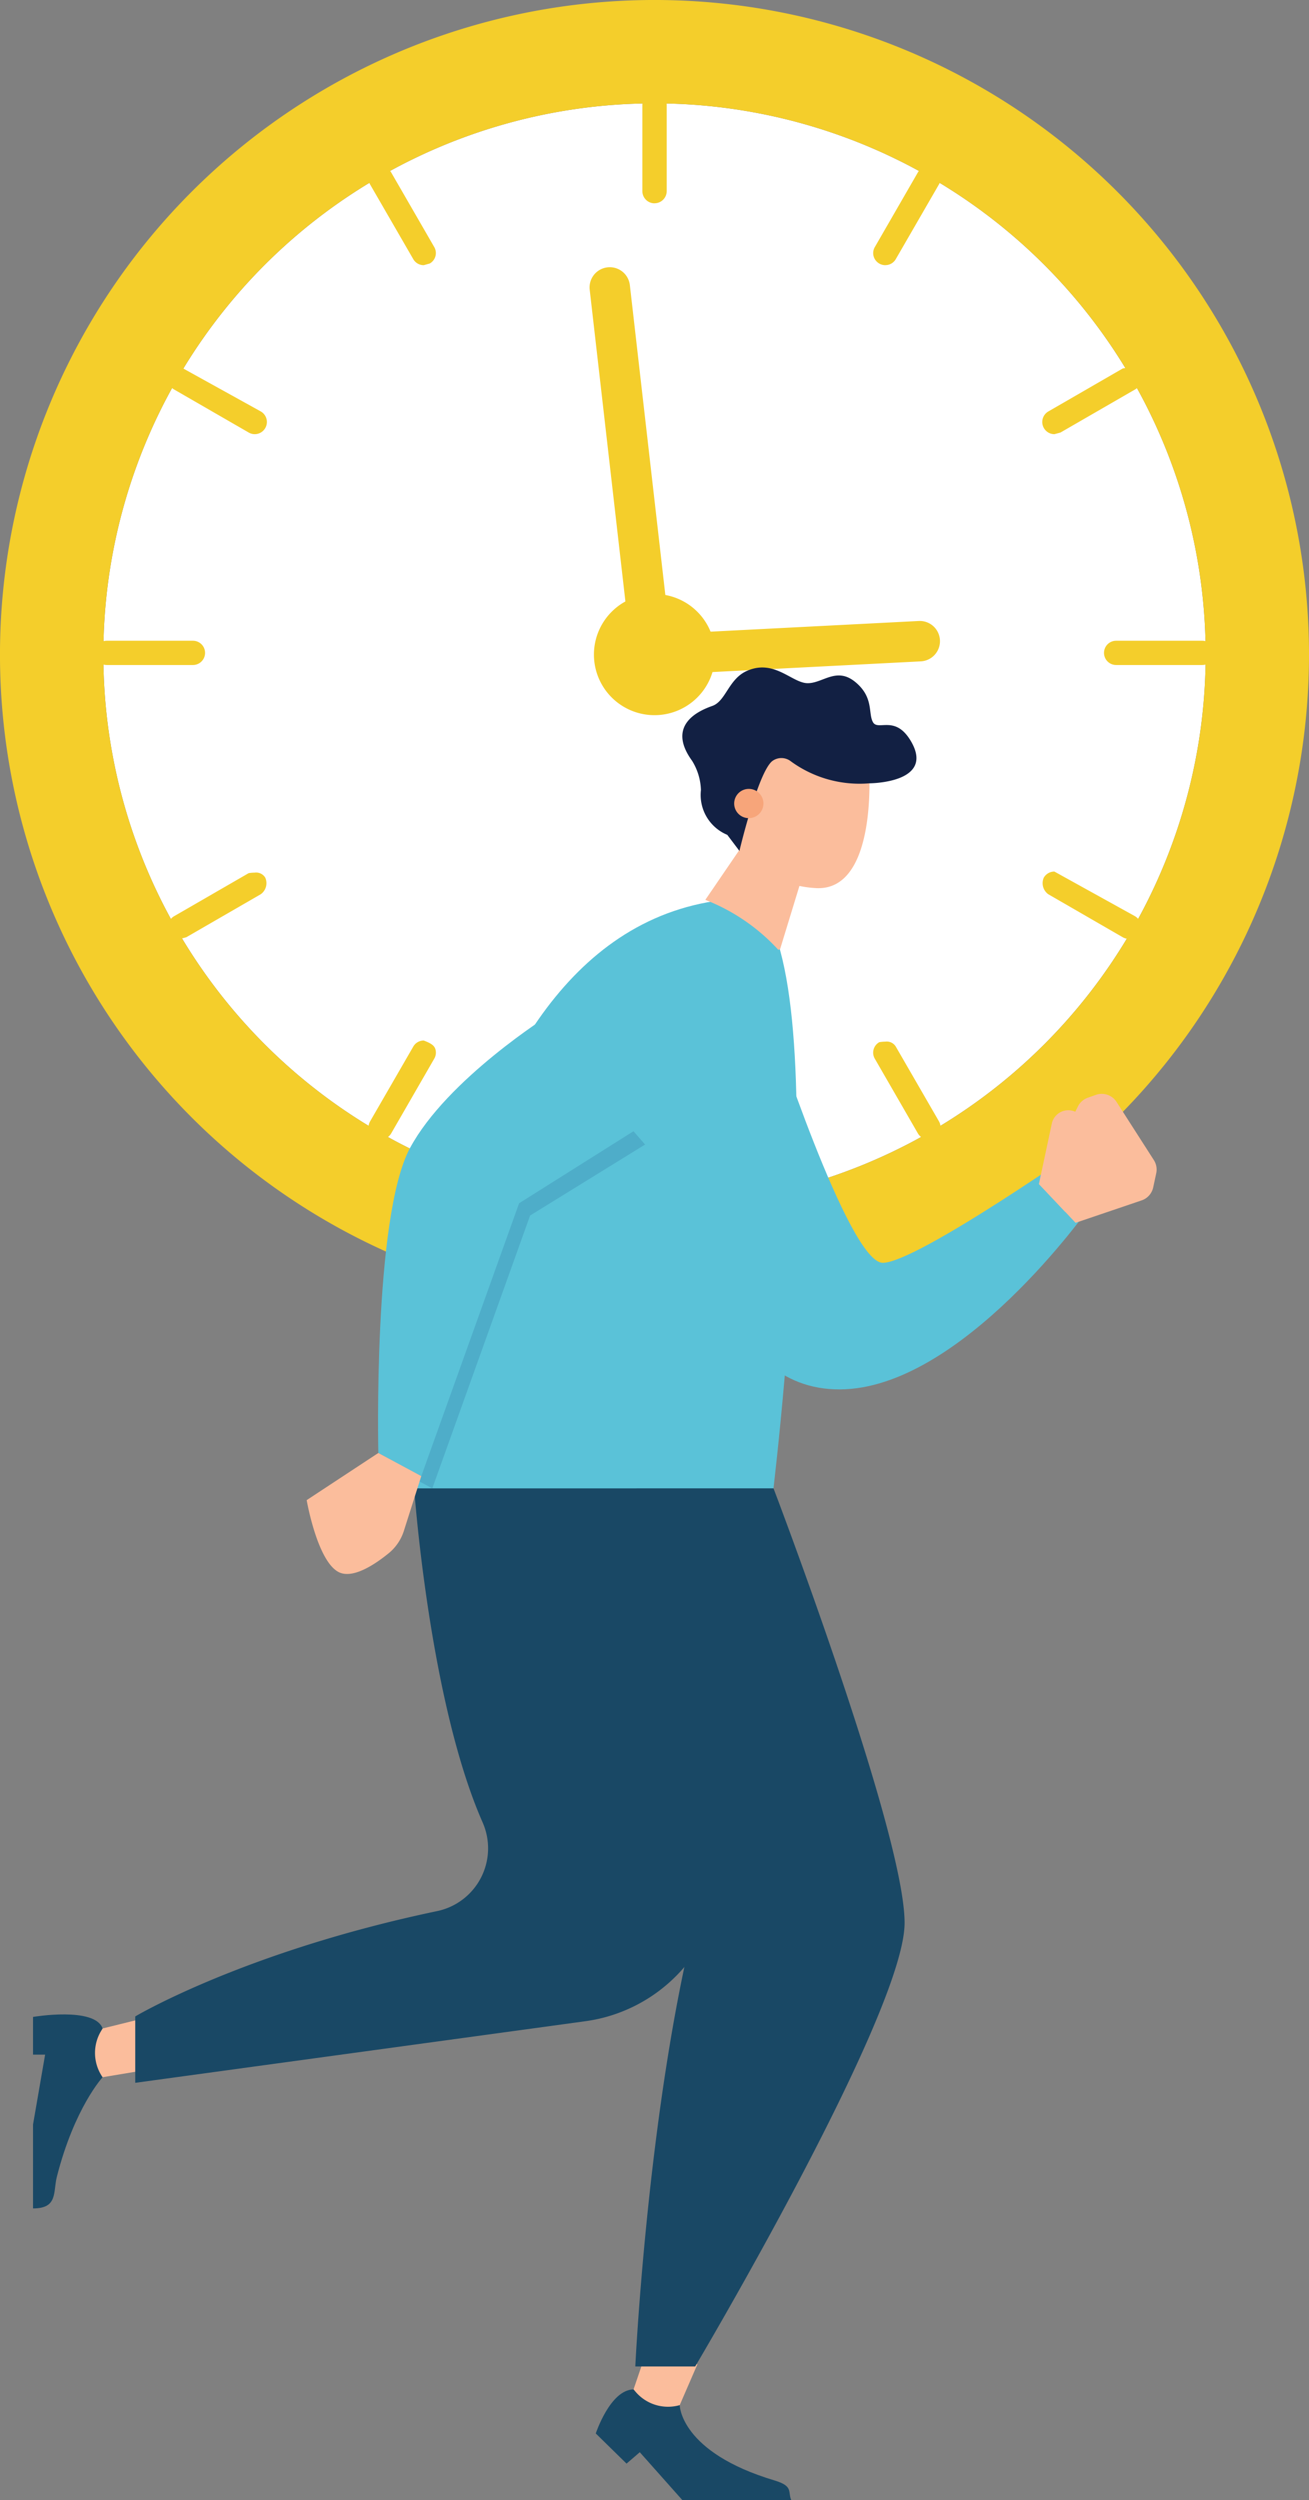
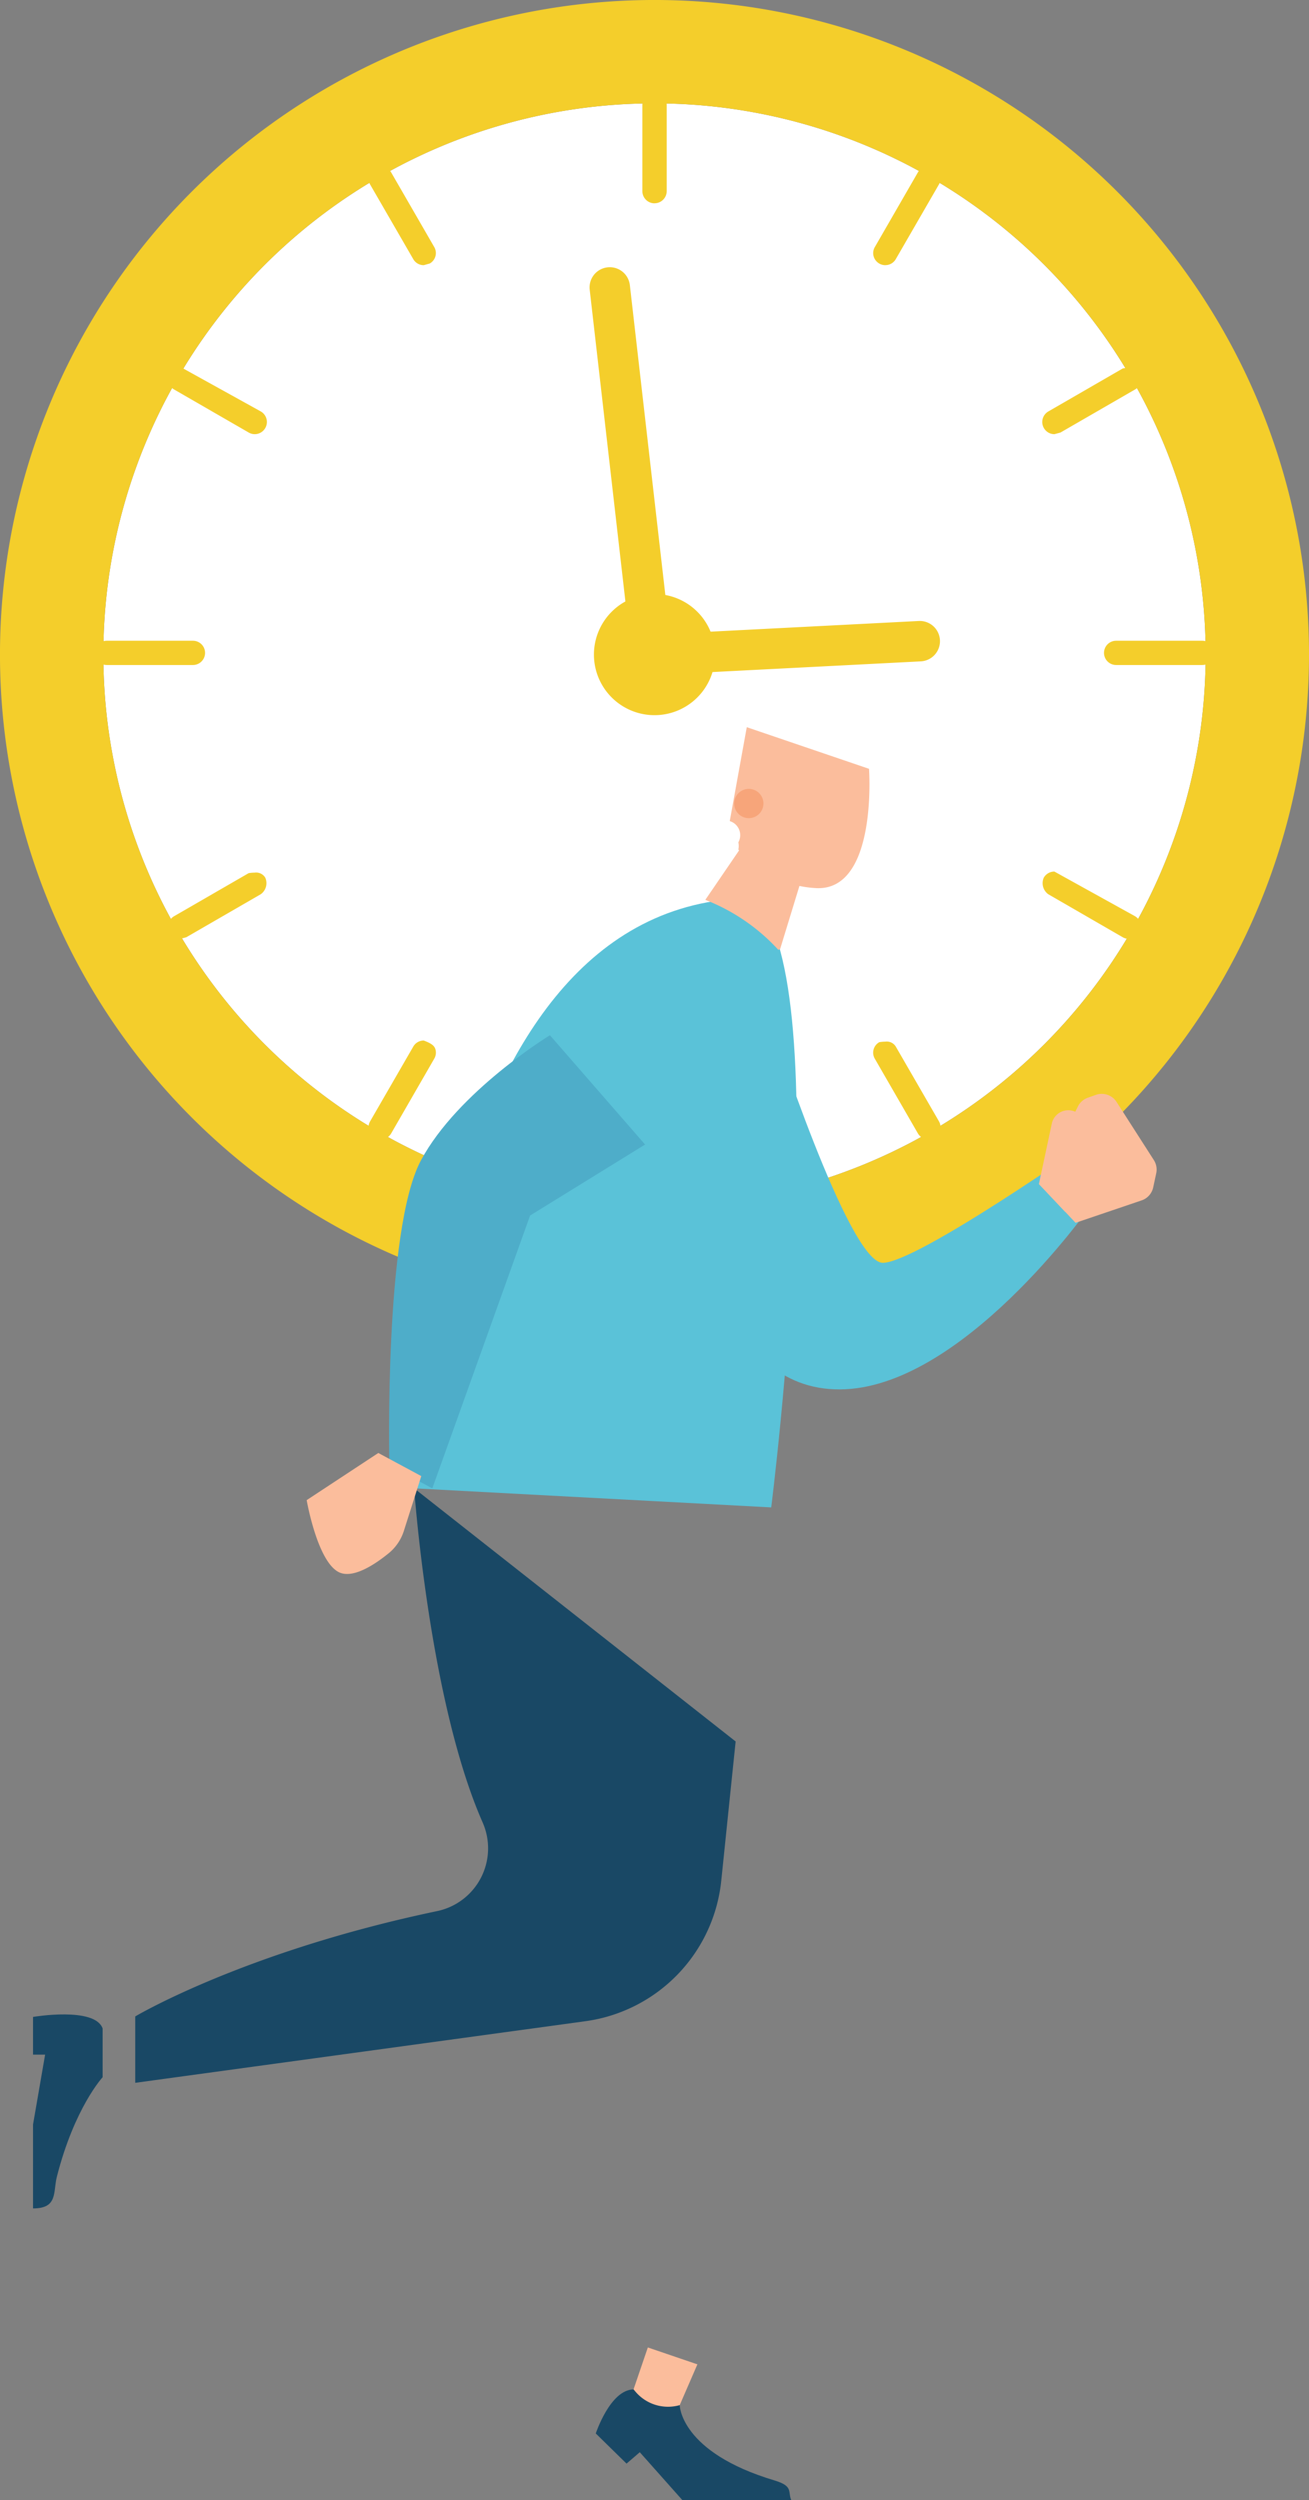
<svg xmlns="http://www.w3.org/2000/svg" width="101.437" height="193.719" viewBox="0 0 101.437 193.719">
  <rect x="0" y="0" width="101.437" height="193.719" fill="#808080" stroke="none" />
  <defs>
    <clipPath id="clip-path">
      <rect id="長方形_3554" data-name="長方形 3554" width="101.437" height="101.437" fill="none" />
    </clipPath>
  </defs>
  <g id="victory_img_03" transform="translate(-910 -3468.063)">
    <g id="グループ_3555" data-name="グループ 3555" transform="translate(910 3468.063)">
      <g id="グループ_3554" data-name="グループ 3554" clip-path="url(#clip-path)">
        <path id="パス_11646" data-name="パス 11646" d="M114.658,71.948A42.71,42.71,0,1,1,71.947,29.237a42.71,42.71,0,0,1,42.711,42.711" transform="translate(-21.229 -21.229)" fill="#fff" />
        <path id="パス_11659" data-name="パス 11659" d="M50.719,0A50.719,50.719,0,1,0,101.437,50.72,50.719,50.719,0,0,0,50.719,0m0,93.429A42.71,42.71,0,1,1,93.429,50.72,42.71,42.71,0,0,1,50.719,93.43" transform="translate(0 -0.001)" fill="#f4ce2b" />
        <g id="グループ_3556" data-name="グループ 3556" transform="translate(7.336 7.201)">
          <path id="パス_11647" data-name="パス 11647" d="M182.681,34.844a.943.943,0,0,1-.943-.94V27.232a.943.943,0,0,1,1.887,0V33.9a.943.943,0,0,1-.943.94" transform="translate(-139.296 -26.292)" fill="#f4ce2b" />
          <path id="パス_11648" data-name="パス 11648" d="M182.681,320.4a.943.943,0,0,1-.943-.94V312.79a.943.943,0,0,1,1.887,0v6.671a.943.943,0,0,1-.943.94" transform="translate(-139.296 -233.635)" fill="#f4ce2b" />
          <path id="パス_11649" data-name="パス 11649" d="M247.99,54.708a.945.945,0,0,1-.913-.7.933.933,0,0,1,.1-.711l3.333-5.78a.954.954,0,0,1,.821-.472c.68.254.839.456.907.7a.928.928,0,0,1-.1.711l-3.339,5.78a.931.931,0,0,1-.809.469" transform="translate(-186.717 -41.362)" fill="#f4ce2b" />
          <path id="パス_11650" data-name="パス 11650" d="M105.205,302.009a.955.955,0,0,1-.472-.126.969.969,0,0,1-.441-.576.923.923,0,0,1,.1-.707l3.339-5.783a.931.931,0,0,1,.809-.468c.692.254.846.456.913.7a.932.932,0,0,1-.1.711l-3.333,5.783a.942.942,0,0,1-.815.469" transform="translate(-83.041 -220.928)" fill="#f4ce2b" />
          <path id="パス_11651" data-name="パス 11651" d="M295.8,109.214a.944.944,0,0,1-.472-1.758l5.777-3.336a3.039,3.039,0,0,1,.466-.04.826.826,0,0,1,.821.386.947.947,0,0,1-.343,1.286l-5.777,3.336Z" transform="translate(-221.431 -82.774)" fill="#f4ce2b" />
          <path id="パス_11652" data-name="パス 11652" d="M48.494,251.988a.943.943,0,0,1-.472-1.758l5.777-3.336a3.035,3.035,0,0,1,.466-.04.827.827,0,0,1,.821.389,1.052,1.052,0,0,1-.343,1.28l-5.777,3.339Z" transform="translate(-41.866 -186.442)" fill="#f4ce2b" />
          <path id="パス_11653" data-name="パス 11653" d="M313.276,183.136a.94.94,0,1,1,0-1.88h6.671a.94.94,0,1,1,0,1.88Z" transform="translate(-234.12 -138.811)" fill="#f4ce2b" />
          <path id="パス_11654" data-name="パス 11654" d="M27.729,183.136a.94.94,0,1,1,0-1.88H34.4a.94.94,0,1,1,0,1.88Z" transform="translate(-26.785 -138.811)" fill="#f4ce2b" />
          <path id="パス_11655" data-name="パス 11655" d="M301.649,251.769a.955.955,0,0,1-.472-.126l-5.777-3.336a1.06,1.06,0,0,1-.343-1.286.952.952,0,0,1,.821-.469l6.243,3.458a.943.943,0,0,1-.472,1.758" transform="translate(-221.507 -186.223)" fill="#f4ce2b" />
          <path id="パス_11656" data-name="パス 11656" d="M54.271,108.987a.942.942,0,0,1-.472-.129l-5.777-3.333a.943.943,0,0,1,.472-1.758l6.248,3.461a.943.943,0,0,1-.472,1.758" transform="translate(-41.865 -82.547)" fill="#f4ce2b" />
          <path id="パス_11657" data-name="パス 11657" d="M251.322,302.236a.938.938,0,0,1-.815-.471l-3.333-5.777a.931.931,0,0,1,.343-1.284,2.789,2.789,0,0,1,.471-.043.815.815,0,0,1,.809.383l3.339,5.78a.931.931,0,0,1,.1.71.969.969,0,0,1-.441.576Z" transform="translate(-186.717 -221.154)" fill="#f4ce2b" />
          <path id="パス_11658" data-name="パス 11658" d="M108.538,54.936a.932.932,0,0,1-.809-.469L104.39,48.69a.938.938,0,0,1-.1-.714.971.971,0,0,1,.441-.576,3.071,3.071,0,0,1,.466-.04.822.822,0,0,1,.821.389l3.333,5.774a.93.93,0,0,1-.343,1.283Z" transform="translate(-83.041 -41.59)" fill="#f4ce2b" />
          <path id="パス_11660" data-name="パス 11660" d="M170.973,106.808a1.558,1.558,0,0,1-.927-1.259l-3.233-28.225a1.566,1.566,0,1,1,3.112-.356l3.233,28.225a1.564,1.564,0,0,1-2.185,1.615" transform="translate(-128.452 -62.077)" fill="#f4ce2b" />
          <path id="パス_11661" data-name="パス 11661" d="M182.616,179.815a1.568,1.568,0,0,1,0-3.132l20.093-1.031a1.566,1.566,0,1,1,.156,3.129l-20.093,1.031a1.253,1.253,0,0,1-.153,0" transform="translate(-138.849 -134.738)" fill="#f4ce2b" />
        </g>
        <path id="パス_11662" data-name="パス 11662" d="M177.423,172.728a4.694,4.694,0,1,1-4.694-4.694,4.694,4.694,0,0,1,4.694,4.694" transform="translate(-122.01 -122.009)" fill="#f4ce2b" />
      </g>
    </g>
    <g id="グループ_3557" data-name="グループ 3557" transform="translate(11838.56 687.11)">
      <path id="パス_11663" data-name="パス 11663" d="M66.226,32.326s6.009,18.585,8.667,18.585,16.195-9.517,16.195-9.517l-.218,5.28S80.989,60.687,71.563,60.719,61.142,47.628,61.142,47.628Z" transform="translate(-10935.046 2827.887)" fill="#5ac2d8" />
      <path id="パス_11664" data-name="パス 11664" d="M60.814,20.974c6.854,4.936,1.519,47.208,1.519,47.208l-27.67-1.477s.585-45.471,26.151-45.732" transform="translate(-10931.129 2829.567)" fill="#5ac2d8" />
      <path id="パス_11665" data-name="パス 11665" d="M61.142,20.452l2.675-3.917L68.55,19l-1.61,5.261a1.047,1.047,0,0,1-.141.062,15.1,15.1,0,0,0-5.658-3.872" transform="translate(-10935.046 2830.224)" fill="#fbbd9c" />
      <path id="パス_11679" data-name="パス 11679" d="M43.843,32.326l7.376,8.47-8.911,5.5L34.73,67.436,31.4,65.648s-.424-18.269,2.45-23.626,10-9.7,10-9.7" transform="translate(-10929.79 2828.838)" fill="#4eadc9" />
      <path id="パス_11666" data-name="パス 11666" d="M64.685,5.43l-1.319,7.276a1.141,1.141,0,0,1,.667,1.646,1.369,1.369,0,0,1,0,.558A8.474,8.474,0,0,0,70.087,17.9c4.754.2,4.071-9.245,4.071-9.245Z" transform="translate(-10935.376 2831.867)" fill="#fbbd9c" />
-       <path id="パス_11667" data-name="パス 11667" d="M60.493,9.492a4.531,4.531,0,0,0-.686-2.262c-2.053-2.833.632-3.918,1.573-4.252,1.04-.369,1.247-2.05,2.633-2.692,2.116-.98,3.5.874,4.693.93s2.262-1.3,3.737-.1.986,2.461,1.391,3.137,1.742-.618,2.957,1.5c1.849,3.227-3.26,3.224-3.26,3.224a9.03,9.03,0,0,1-6.095-1.724A1.182,1.182,0,0,0,66,7.27c-1.106.948-2.523,6.945-2.523,6.945l-.942-1.247a3.343,3.343,0,0,1-2.041-3.475" transform="translate(-10934.737 2832.67)" fill="#122043" />
      <path id="パス_11668" data-name="パス 11668" d="M63.783,12.354a1.134,1.134,0,1,0,.942-1.3,1.135,1.135,0,0,0-.942,1.3" transform="translate(-10935.436 2831.037)" fill="#f7a57a" />
      <path id="パス_11669" data-name="パス 11669" d="M5.392,127.354s-2.18,2.351-3.546,7.711c-.3,1.18.1,2.453-1.846,2.453v-6.505l.936-5.41H0V122.68s4.779-.814,5.392.893Z" transform="translate(-10926 2814.547)" fill="#194865" />
-       <path id="パス_11670" data-name="パス 11670" d="M9.658,126.821l-3.433.574a3.307,3.307,0,0,1-.12-3.579l.12-.2,3.433-.849Z" transform="translate(-10926.834 2814.506)" fill="#fbbd9c" />
      <path id="パス_11671" data-name="パス 11671" d="M57.684,157.8s.015,3.648,7.345,5.839c1.5.45,1.015.895,1.3,1.526H57.891l-3.3-3.712-1.027.883L51.18,160s1.112-3.385,2.925-3.415l3.579,1.219" transform="translate(-10933.572 2809.502)" fill="#194865" />
      <path id="パス_11672" data-name="パス 11672" d="M59.563,154.08l-1.37,3.159a3.306,3.306,0,0,1-3.427-1.041l-.152-.178,1.108-3.249Z" transform="translate(-10934.08 2810.067)" fill="#fbbd9c" />
      <path id="パス_11673" data-name="パス 11673" d="M30.91,74.648s1.148,16.426,5.295,25.862a4.97,4.97,0,0,1-3.517,6.894c-14.952,3.131-23.393,8.16-23.393,8.16v5.144l34.882-4.773a12.258,12.258,0,0,0,10.53-10.885l1.114-10.79Z" transform="translate(-10927.375 2821.625)" fill="#194865" />
-       <path id="パス_11674" data-name="パス 11674" d="M62.51,74.648S72.668,101.3,72.668,108.316s-16.227,34.37-16.227,34.37H51.8s.823-17.334,3.964-31.705a8.2,8.2,0,0,0-2.363-7.744c-9.863-9.255-18.736-28.588-18.736-28.588Z" transform="translate(-10931.129 2821.625)" fill="#194865" />
-       <path id="パス_11675" data-name="パス 11675" d="M43.843,32.215l8.213,7.832-9.748,6.138L34.73,67.325,31.4,65.538s-.424-18.269,2.45-23.626S44.68,31.577,44.68,31.577" transform="translate(-10930.642 2827.999)" fill="#5ac2d8" />
      <path id="パス_11676" data-name="パス 11676" d="M33.769,73.223l-1.35,4.244A3.667,3.667,0,0,1,31.242,79.2c-1.047.854-2.8,2.036-3.9,1.447-1.648-.884-2.455-5.562-2.455-5.562l5.552-3.654Z" transform="translate(-10929.682 2822.101)" fill="#fbbd9c" />
      <path id="パス_11677" data-name="パス 11677" d="M94.323,48.765l5.132-1.741a1.368,1.368,0,0,0,.884-1l.235-1.1a1.363,1.363,0,0,0-.187-1.022L97.5,39.4a1.364,1.364,0,0,0-1.6-.549l-.628.222a1.369,1.369,0,0,0-.765.674l-3.018,6.013Z" transform="translate(-10939.535 2826.933)" fill="#fbbd9c" />
      <path id="パス_11678" data-name="パス 11678" d="M91.482,45.983l1-4.685a1.308,1.308,0,0,1,1.834-.911l1.884.884c.5.236.725,3.228.725,3.228s-2.071.751-1.992-2.008A2.063,2.063,0,0,1,93.9,42.3a5.867,5.867,0,0,1-.369,5.849Z" transform="translate(-10939.535 2826.713)" fill="#fbbd9c" />
    </g>
  </g>
</svg>